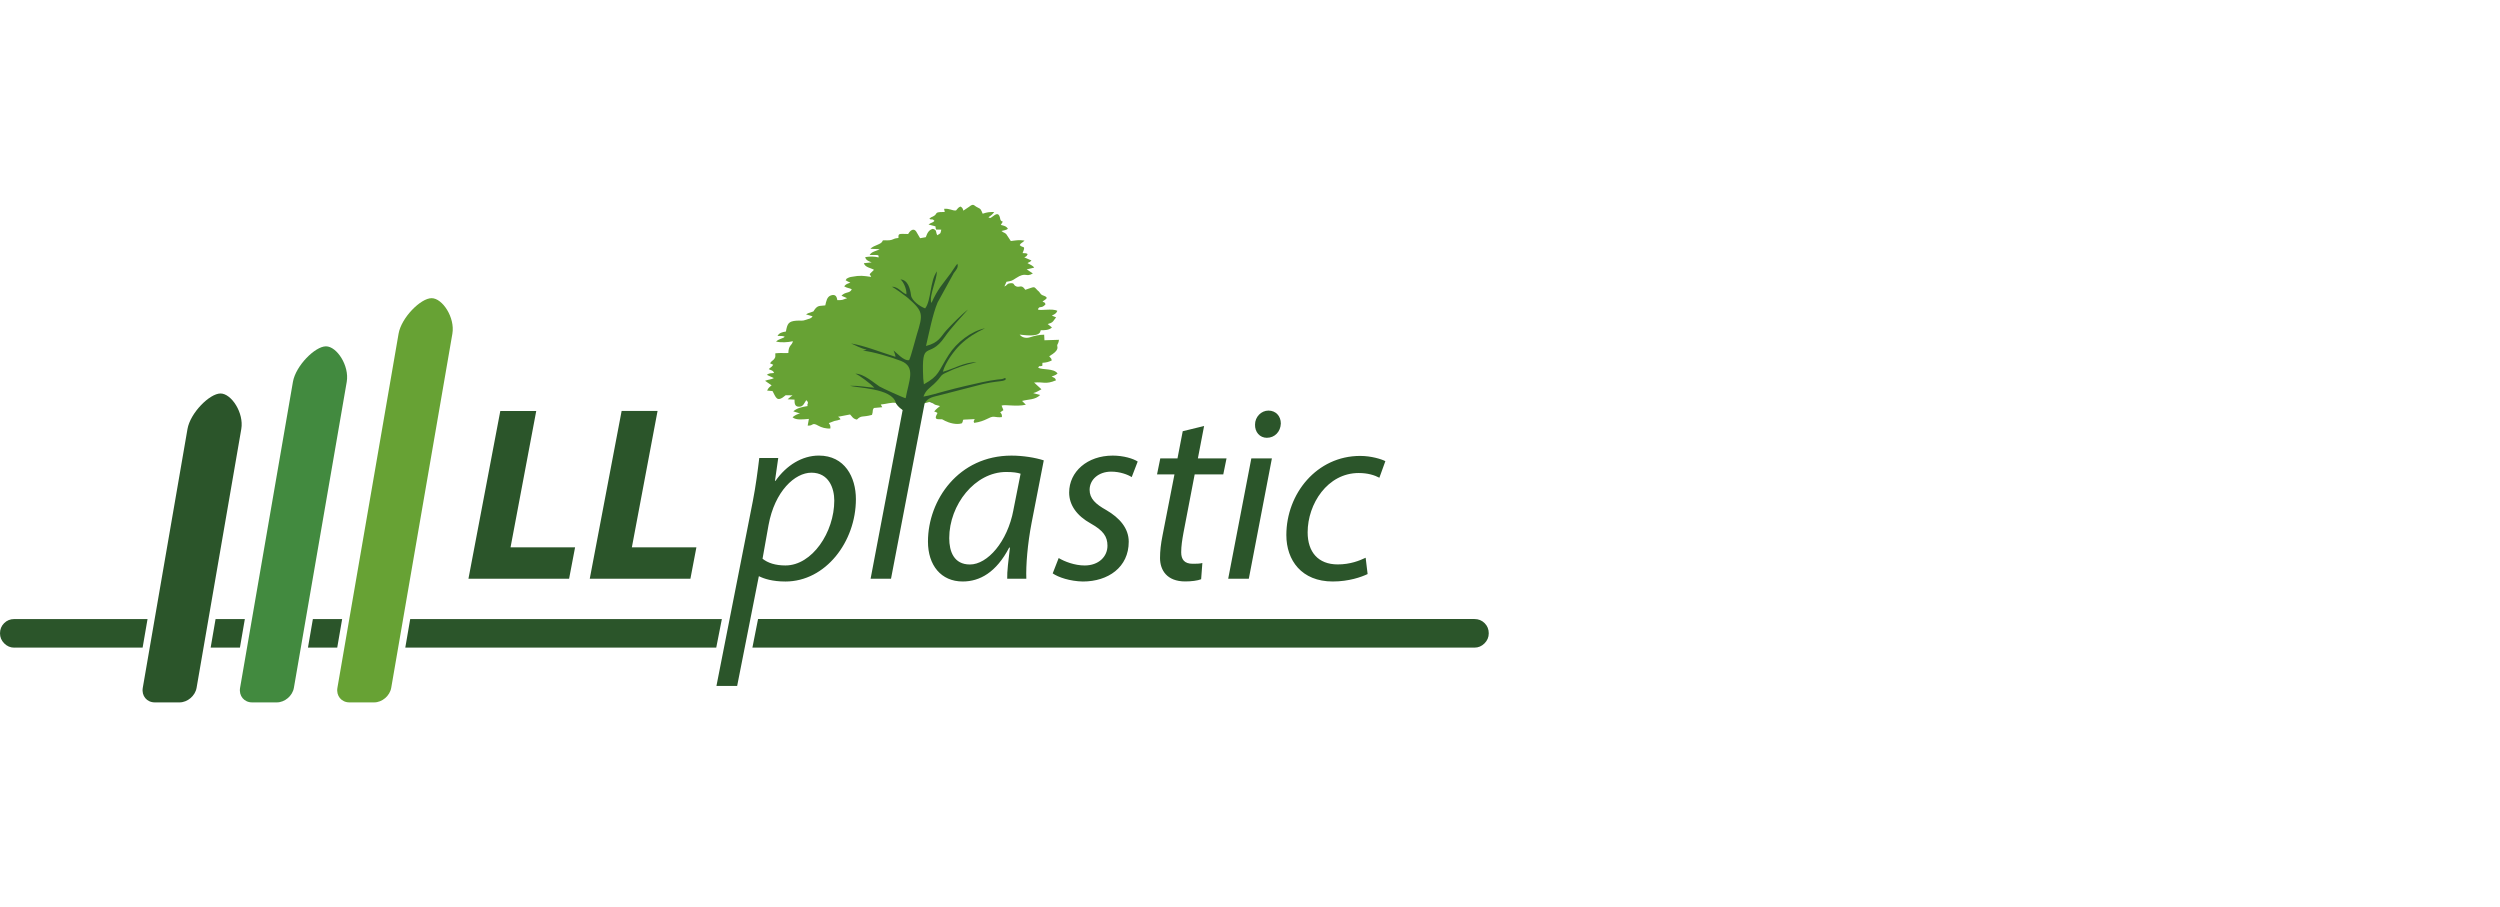
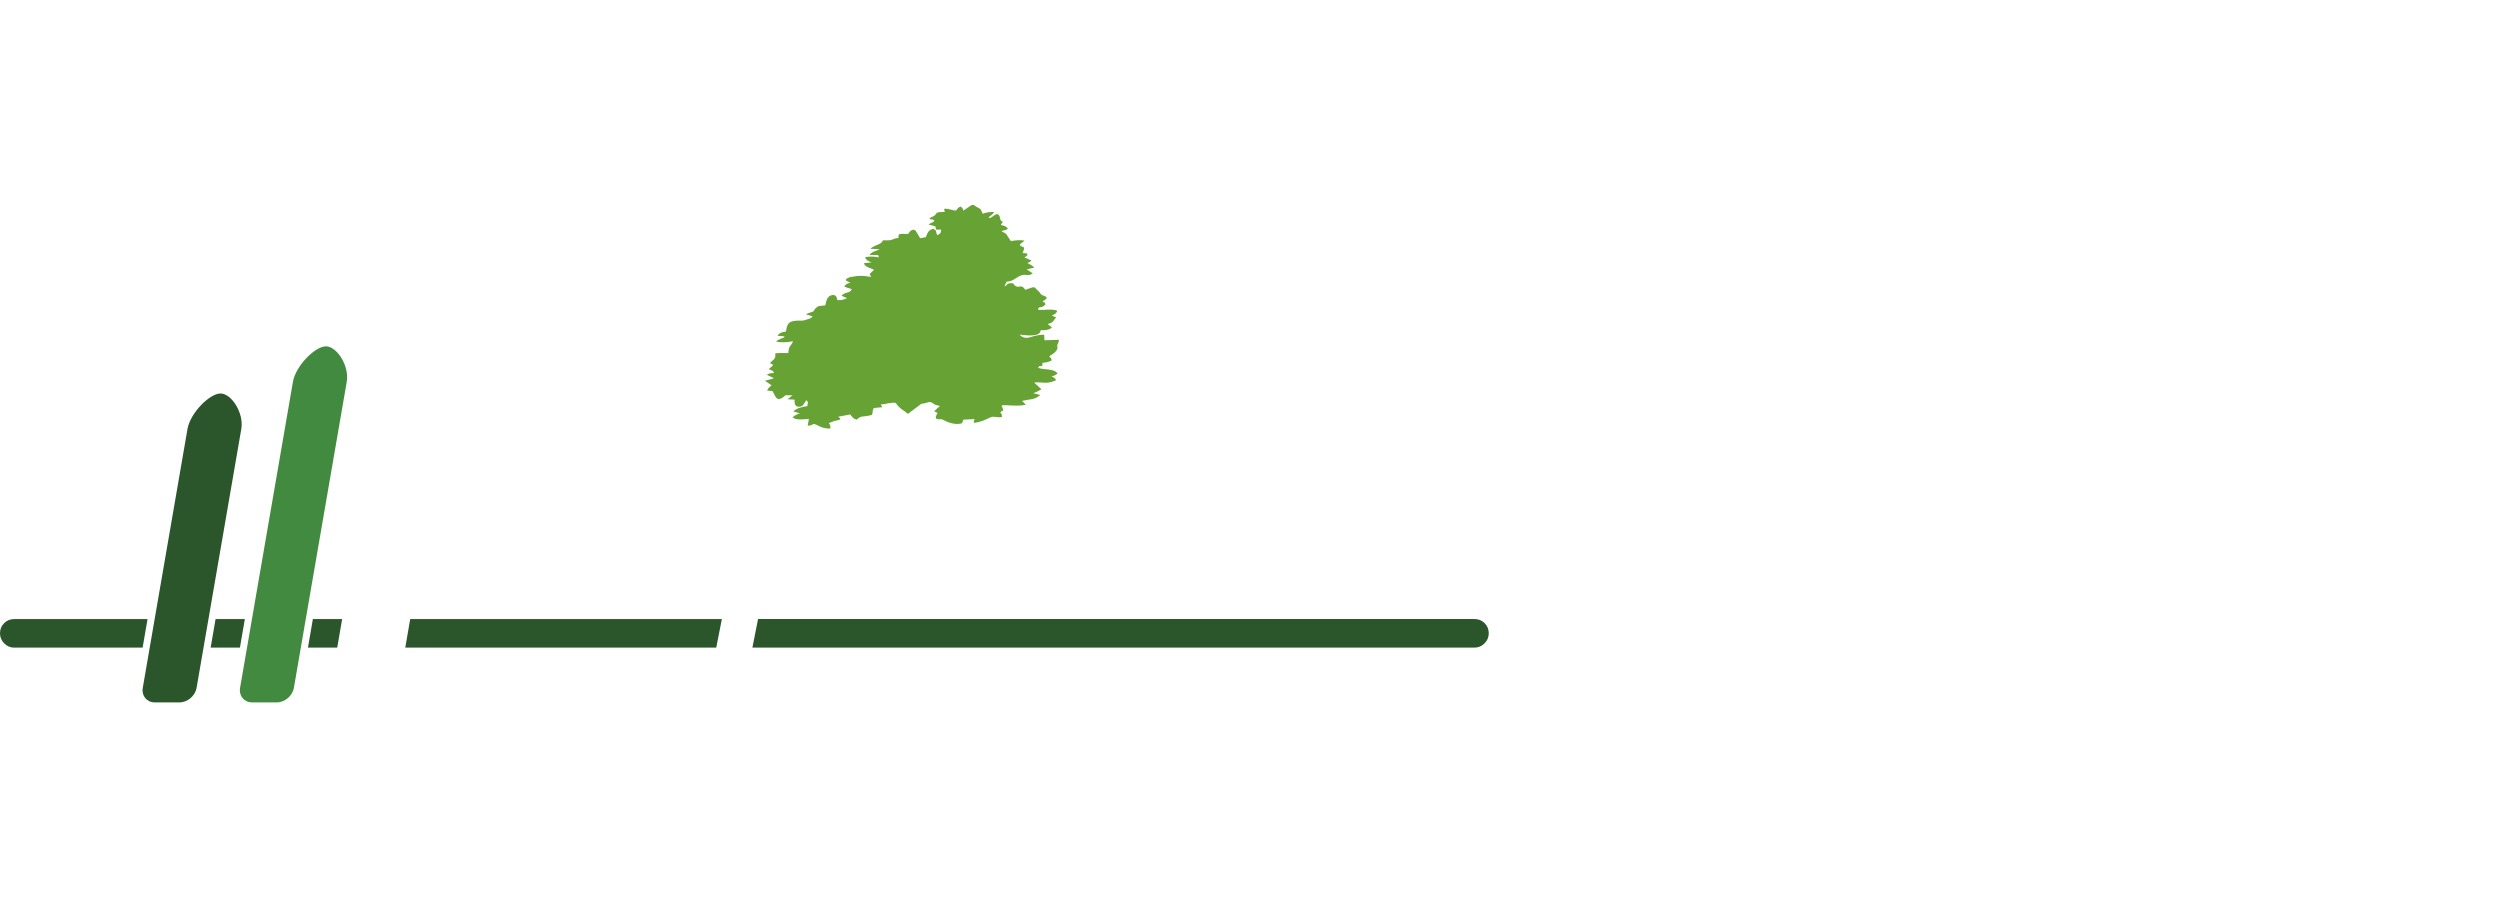
<svg xmlns="http://www.w3.org/2000/svg" xml:space="preserve" width="70.994mm" height="25.763mm" version="1.1" style="shape-rendering:geometricPrecision; text-rendering:geometricPrecision; image-rendering:optimizeQuality; fill-rule:evenodd; clip-rule:evenodd" viewBox="0 0 965 350.18">
  <defs>
    <style type="text/css">
   
    .fil0 {fill:none}
    .fil2 {fill:#2B552A}
    .fil3 {fill:#428A3F}
    .fil4 {fill:#67A234}
    .fil1 {fill:#2B552A;fill-rule:nonzero}
   
  </style>
  </defs>
  <g id="Layer_x0020_1">
-     <rect class="fil0" x="-0" width="965" height="350.18" />
    <g id="_2628439492416">
      <path class="fil1" d="M5.52 249.98l49.53 0 1.9 -11.03 -51.43 0c-1.56,0 -2.87,0.53 -3.93,1.59 -1.06,1.06 -1.59,2.37 -1.59,3.93 0,1.5 0.55,2.79 1.64,3.88 1.09,1.09 2.38,1.64 3.88,1.64l0 0zm75.79 0l11.3 0 1.9 -11.03 -11.3 0 -1.9 11.03zm37.56 0l11.3 0 1.9 -11.03 -11.3 0 -1.9 11.03zm37.56 0l120.04 0 2.17 -11.03 -120.3 0 -1.9 11.03zm134 0l278.71 0c1.5,0 2.79,-0.55 3.88,-1.64 1.09,-1.09 1.64,-2.38 1.64,-3.88 0,-1.56 -0.53,-2.87 -1.59,-3.93 -1.06,-1.06 -2.37,-1.59 -3.93,-1.59l-276.53 0 -2.18 11.03 0 0z" />
      <path class="fil2" d="M59.76 271.12l9.53 0c3.09,0 6.06,-2.53 6.59,-5.62l17.26 -99.91c1.07,-6.2 -3.82,-13.71 -8.02,-13.71 -4.2,0 -11.68,7.51 -12.75,13.71l-17.26 99.91c-0.53,3.09 1.56,5.62 4.65,5.62z" />
      <path class="fil3" d="M97.32 271.12l9.53 0c3.09,0 6.06,-2.53 6.59,-5.62l20.4 -118.11c1.07,-6.2 -3.82,-13.71 -8.02,-13.71 -4.2,0 -11.68,7.51 -12.75,13.71l-20.4 118.11c-0.53,3.09 1.56,5.62 4.65,5.62l0 0z" />
-       <path class="fil4" d="M134.89 271.12l9.53 0c3.09,0 6.06,-2.53 6.59,-5.62l23.61 -136.7c1.07,-6.2 -3.82,-13.71 -8.02,-13.71 -4.2,0 -11.68,7.51 -12.75,13.71l-23.61 136.7c-0.53,3.09 1.56,5.62 4.65,5.62l-0 0z" />
      <path class="fil4" d="M345.77 155.52c1.38,2.24 3.13,2.82 4.7,4.22l5.14 -3.87c3.32,-0.4 2.79,-1.51 5.34,0.35l1.9 0.51c-0.75,0.66 -1.58,1.17 -2.25,2.13 0.08,0.04 0.63,0.05 1.27,0.56 -0.46,0.97 -1.34,2.3 0.23,2.39 2.17,0.12 0.88,-0.29 2.72,0.65 1.51,0.77 4.4,1.64 6.51,0.91 0.04,-0.07 0.1,-0.25 0.09,-0.21l0.23 -0.58c0.12,-0.34 -0.24,0.07 0.21,-0.6l4.38 -0.21c-0.37,0.85 -0.55,0.75 -0.2,1.46 4.59,-0.64 5.86,-2.53 7.63,-2.37 1.16,0.1 1.56,0.3 3.06,0.14 0.09,-1.05 -0.17,-1.26 -0.64,-1.86 0.05,-0.05 0.17,-0.17 0.18,-0.12l1.04 -0.71 -0.7 -1.74c1.13,-0.57 5.54,0.51 9.32,-0.34 -0.04,-0.07 -0.08,-0.25 -0.12,-0.19l-1.3 -1.28c2.58,-0.7 5.01,-0.36 6.98,-2.28l-2.69 -0.75c1.3,-0.3 2.16,-0.93 3.2,-1.48l-2.84 -2.58c3.56,-0.41 4.32,0.88 8.45,-0.87 -0.29,-1.03 -0.75,-0.96 -1.69,-1.45 1.02,-0.45 1.39,-0.39 2.3,-1.19 -1.5,-2.1 -5.68,-1.28 -7.49,-2.22 0.62,-1.02 0.16,-0.31 1.6,-0.72l0.05 -1.17c1.62,-0.11 2.37,-0.36 3.58,-0.9 -0.07,-1 -0.52,-0.91 -0.95,-1.65 4.35,-2.53 2.9,-3.6 3.09,-4.32 0.13,-0.48 0.51,-0.65 0.66,-2.02l-5.6 0.18 -0.11 -2.15c-1.81,-0.01 -3.72,0.42 -5.34,0.96 -1.66,0.56 -3.28,0.13 -4.11,-1 1.46,0.12 6.66,1.04 7.85,-0.86l0.23 -0.67c0.01,-0.03 0.01,-0.12 0.05,-0.16 1.65,0.02 3.25,-0.02 4.32,-1.07l-1.63 -1.31c0.93,-0.3 1.5,-0.43 2.06,-1.03l0.54 -0.72c0.25,-0.33 0.44,-0.56 0.64,-0.84l-1.65 -0.67c1.02,-0.52 1.64,-0.7 2.14,-1.83 -1.92,-1.08 -6.69,0.09 -7.52,-0.56 0.65,-1.65 1.27,-0.07 2.93,-1.94 -0.3,-0.97 -0.16,-0.47 -1.15,-1.11l0.86 -0.59c0.71,-0.56 0.29,-0.13 0.81,-0.8 -0.74,-1.19 -1.73,-0.54 -2.58,-1.83 -0.49,-0.76 -0.3,-0.41 -0.96,-1.05 -1.64,-1.61 -0.71,-1.61 -4.77,-0.25 -1.64,-2.49 -2.26,-0.41 -3.9,-1.53 -0.66,-0.45 -0.3,-1.2 -1.95,-0.99 -1.44,0.18 -0.91,0.68 -2.22,1.24l0.81 -1.82c2.06,-0.35 2.04,-0.34 3.62,-1.38 4.06,-2.67 3.73,-0.14 6.56,-1.83l-2.38 -1.57 2.88 -0.67c-0.46,-0.8 -1.64,-1.2 -2.58,-1.75 0.89,-0.59 0.77,-0.21 1.54,-1.01l-2.77 -1.21c0.97,-0.48 0.89,-0.41 1.3,-1.29 -0.65,-0.4 -0.98,-0.29 -1.96,-0.35 1.34,-3.26 0.17,-1.74 -1.09,-3.08 0.47,-1.03 1.02,-0.8 1.83,-1.76 -2.19,-0.33 -3.25,-0.07 -5.28,0.18l-1.45 -2.2c-0.62,-1.13 -1.3,-0.88 -2.16,-1.68 0.92,-0.29 1.77,-0.27 2.48,-0.83 -0.54,-1.03 -1.61,-1.23 -2.73,-1.51l0.76 -1.25c-0.12,-0.06 -0.21,-0.16 -0.24,-0.11 -0.04,0.05 -0.13,-0.07 -0.16,-0.09 -0.37,-0.29 -0.14,0.04 -0.4,-0.35 -0.22,-0.33 -0.17,-0.5 -0.27,-0.95 -0.56,-2.37 -1.84,-1.23 -2.99,-0.4 -0.78,0.56 -0.76,0.61 -1.48,0.18 0.94,-0.59 1.65,-1.14 2.23,-2.03 -2.05,0.02 -2.67,0.08 -4.45,0.67 -0.68,-1.53 -0.57,-1.8 -2.04,-2.46 -1.38,-0.62 -1.38,-1.68 -3.15,-0.25l-2.27 1.53c-0.23,-0.89 -0.4,-1.2 -1.14,-1.59 -0.86,0.42 -0.98,0.67 -1.7,1.53 -1.52,0.11 -2.37,-0.83 -4.59,-0.65l0.24 1.23c-0.57,0.03 -1.4,-0.01 -1.91,0.04 -2.01,0.2 -0.75,0.72 -2.61,1.68 -0.99,0.51 -0.6,0.13 -1.42,0.88 0.95,0.66 1.02,-0.24 1.98,0.83 -0.67,0.79 -1.25,0.57 -2.29,1.4l1.9 0.5c1.4,0.35 0.46,0.16 1.03,1.45l1.99 0.03c-0.41,1.85 -0.13,1.2 -1.53,2.16 -0.75,-1.24 -0.01,-2.03 -1.74,-2.47 -1.49,0.4 -2.11,1.51 -2.71,3.22l-2.19 0.39 -1.56 -2.65c-0.98,-1.35 -2.32,-0.31 -3.05,1.03 -3.77,-0.08 -3.79,-0.27 -3.75,1.53 -1.84,0.18 -1.55,0.41 -2.77,0.76 -1,0.28 -2.16,0.08 -3.22,0.16 -0.06,0.06 -0.09,0.1 -0.12,0.2 -0.5,1.47 -3.26,1.55 -4.73,3.06l3.57 0.15c-0.68,0.42 -1.16,0.51 -1.99,0.84 -0.99,0.39 -1.47,0.77 -1.88,1.42 0.74,0.01 1.65,-0.04 2.36,-0.01 1.01,0.04 1.14,-0.02 1.13,0.93 -1.73,-0.39 -3.07,-0.43 -5.17,-0.12 0.15,1.14 1.43,1.67 2.49,2.03l-3.02 0.32c0.49,1.67 2.66,1.78 3.91,2.56 -2.51,2.37 -1.48,1.45 -1.1,2.73 -3.12,-0.43 -4.1,-0.67 -7.58,-0.02 -0.38,0.07 -0.73,0.12 -1.1,0.3 -1.14,0.56 -0.52,0.14 -1.16,1.02 0.73,0.44 0.99,0.58 1.82,0.89 -1.21,0.5 -1.57,0.49 -2.39,1.44 1.12,0.74 1.97,0.61 2.93,1.14 -0.71,1.71 -2.43,0.81 -3.97,2.5l2.18 0.95c-2,0.62 -1.48,0.79 -3.79,0.75 -0.16,-1.03 -0.49,-2.46 -2.42,-1.84 -1.61,0.52 -1.84,2.26 -2.22,3.87 -1.81,0.26 -2.72,-0.14 -3.92,1.34 -1.02,1.26 -0.01,0.71 -1.49,1.28 -0.94,0.36 -1.03,0.23 -2.02,0.86l2.52 0.72c-0.65,1.04 -1.33,0.87 -2.59,1.37 -1.31,0.52 -2.08,0.22 -3.57,0.32 -3.2,0.23 -3.57,1.2 -4.13,4.2 -1.45,0.22 -2.58,0.5 -3.23,1.69 1.02,0.03 2.12,-0.05 2.78,0.31 -0.63,0.74 -2.01,0.64 -3.36,1.86 1.93,0.47 4.48,0.33 6.52,-0.12 -0.42,1.83 -1.66,1.3 -1.77,4.55 -1.9,0.1 -2.81,-0.12 -5.01,0.11 -0.12,0.91 0.26,1.23 -0.4,2.14 -0.55,0.76 -0.98,0.64 -1.66,1.72l1.23 0.56c-0.5,0.87 -0.98,0.94 -1.72,1.67 0.6,0.46 1.69,0.36 2.04,1.51 -1.43,0.16 -1.77,-0.01 -2.79,0.71l2.74 1.26c-0.99,0.58 -2.33,0.55 -3.41,1.04l2.53 1.78c-0.77,0.58 -1.27,0.93 -1.74,2l2.09 0.19c1.35,2.38 1.55,4.64 5.08,1.6l2.64 0.05c-0.64,0.52 -1.21,0.85 -1.89,1.52l2.65 0.13c-0,1.46 0.1,2.61 1.53,2.73 1.92,0.15 2.16,-1.39 3.01,-2.53 0.29,0.31 0.66,0.6 0.64,1.07 -0.04,0.79 -0.01,-0.28 -0.17,0.55 -0.12,0.64 -0.01,-0.23 0.03,0.67 -2.24,0.36 -4.02,0.74 -5.51,2.03l2.66 0.85c-0.85,-0 -2.42,0.89 -2.94,1.45 1.33,1.21 4.19,0.79 6.3,0.62l-0.46 2.58c2.34,0.19 1.47,-1.47 4.14,0.07 1.14,0.66 2.93,1.19 4.62,1.05 0.08,-0.97 -0.09,-1.42 -0.61,-2.05 0.07,-0.04 0.19,-0.15 0.21,-0.1l1.94 -0.74c0.95,-0.2 1.55,-0.29 2.34,-0.61 -0.23,-0.75 -0.31,-0.5 -0.91,-1.02l4.63 -0.89c0.8,0.76 1.03,1.67 2.64,1.98 1.81,-1.8 1.97,-0.76 5.82,-1.82 0.56,-1.57 -0.03,-1.61 0.72,-2.66l3.25 -0.3 -0.59 -1.03c2.11,-0.21 4.28,-0.94 5.81,-0.63l0.01 0z" />
-       <path class="fil2" d="M180.82 223.39l38.85 0 2.31 -12.12 -24.91 0 9.92 -52.64 -13.87 0 -12.3 64.76 0 0zm164.95 -67.87c0.8,1.29 1.72,2.03 2.66,2.7l-12.38 65.17 7.88 0 12.98 -67.74c1.43,-2.32 3.2,-2.39 6.08,-3.17l16.6 -4.28c4.15,-0.93 5.77,-0.87 7.56,-1.22l0.96 -0.34c0.05,-0.51 0.32,-0.77 -0.43,-0.68 -0.02,0 -0.09,0.05 -0.12,0.05 -0.05,0.02 -0.2,0.12 -0.26,0.15 -0.61,0.23 -1.37,0.23 -2.18,0.32 -3.64,0.4 -8.8,1.68 -12.4,2.49 -2.75,0.62 -5.36,1.32 -8.13,2.05 -2.42,0.64 -5.79,1.68 -8.13,2.06 0.8,-2.46 2.6,-3.48 4.02,-4.82 3.26,-3.08 2.17,-3.19 4.4,-4.27 4.33,-2.1 7.21,-3.03 12.07,-4.21 -4.69,-0.03 -8.88,2.65 -13.01,3.72 1.03,-3.72 4.44,-8.24 6.71,-10.43 2.89,-2.79 5.93,-4.64 9.56,-6.36 -5.35,1.1 -10.98,5.49 -13.99,10.24 -4.26,6.7 -3.59,8.02 -9.6,11.38l-0.25 -2.27c-0.76,-15.89 2.06,-6.86 8.29,-15.97 2.27,-3.32 6.39,-7.72 8.97,-10.6 -1.09,0.81 -3.17,2.71 -4.3,3.85 -1.45,1.46 -2.75,2.73 -4.13,4.27 -2.1,2.34 -2.71,4.65 -7.76,5.94 1.14,-4.86 2.57,-12.23 4.45,-16.74l6.26 -11.39c0.69,-0.99 1.97,-2.17 1.4,-3.63 -0.66,0.72 -1.83,2.67 -2.53,3.62 -3.36,4.59 -4.92,5.89 -7.48,11.55 -0.66,-1.43 0.3,-4.52 0.75,-6.15 0.54,-1.95 1.3,-4.07 1.37,-6.09 -2.78,3.91 -2.17,11.29 -4.55,14.31 -1.87,-0.64 -5.2,-2.97 -5.45,-5.07 -0.29,-2.42 -1.2,-5.98 -4.08,-6.1 1.13,0.8 2.48,3.76 2.29,5.75 -2.01,-0.78 -3.25,-3.08 -5.66,-2.93 0.75,0.22 5.18,3.43 5.93,4.07 6.38,5.49 6.22,6.44 3.76,14.38 -0.69,2.22 -2.16,8.18 -2.96,9.87 -2.08,0.44 -4.92,-2.95 -6.02,-3.73 0.24,0.86 0.72,1.57 0.74,2.46 -6.43,-2.05 -12.12,-4.34 -17.13,-5.15 1.7,0.74 3.81,1.92 6.01,2.39 -0.08,0.05 -0.2,0.1 -0.26,0.12l-1.2 0.27c3.64,0.28 11.36,2.63 14.69,3.95 5.92,2.34 3.02,7.65 1.82,14.4 -0.65,-0.04 -9.35,-4.05 -10.11,-4.53 -1.89,-1.2 -6.17,-5.06 -9.32,-4.93 1.31,0.32 6.39,4.3 7.35,5.39 -3.24,-0.19 -5.78,-0.8 -9.36,-0.75 2.45,0.93 16.11,0.8 17.66,6.62l0 0zm13.16 -0.34c0.48,0.03 1,0.3 2.02,1.04 -1.64,-1.2 -1.47,-1.26 -2.02,-1.04zm-131.27 68.2l38.84 0 2.31 -12.12 -24.91 0 9.92 -52.64 -13.87 0 -12.3 64.76 0 0zm56.88 41.39l8.36 -42.31 0.18 0c1.84,0.94 5.12,2 10.1,2 15.48,0 27.2,-15.33 27.2,-31.8 0,-8.48 -4.31,-16.81 -14.3,-16.81 -6.44,0 -12.5,3.73 -16.74,9.76l-0.2 0 1.26 -8.82 -7.32 0c-0.56,4.71 -1.39,11.07 -2.49,16.65l-14.04 71.32 7.99 0 0 0zm12.11 -62.08c2.4,-13.13 10.19,-20.24 16.54,-20.24 6.73,0 8.84,5.97 8.84,10.77 0,12.23 -8.55,25.04 -18.85,25.04 -3.84,0 -6.82,-0.96 -8.84,-2.6l2.31 -12.97 0 0zm230.49 12.59c-2.4,1.14 -5.97,2.58 -10.77,2.58 -7.58,0 -11.62,-4.8 -11.62,-12.39 0,-10.97 7.67,-22.89 19.7,-22.89 3.57,0 6.15,0.85 7.99,1.82l2.31 -6.4c-1.46,-0.76 -5.39,-2.02 -9.72,-2.02 -16.74,0 -28.5,14.56 -28.5,30.54 0,9.81 5.93,17.93 17.91,17.93 6.26,0 11.06,-1.73 13.46,-2.87l-0.76 -6.31 -0 0zm-38.1 -46.3c2.96,0 5.25,-2.31 5.36,-5.5 0,-2.87 -1.93,-5 -4.78,-5 -2.78,0 -5.18,2.42 -5.18,5.39 -0.09,2.9 1.82,5.12 4.6,5.12zm-7 54.4l8.91 -46.45 -7.94 0 -8.93 46.45 7.97 0zm-25.51 -56.93l-2.02 10.48 -6.64 0 -1.26 6.19 6.73 0 -4.6 23.54c-0.67,3.37 -0.97,6.04 -0.97,8.73 0,4.71 2.69,9.04 9.72,9.04 2.31,0 4.8,-0.29 6.15,-0.85l0.47 -6.26c-1.05,0.29 -2.4,0.29 -3.75,0.29 -3.16,0 -4.42,-1.64 -4.42,-4.42 0,-2.4 0.38,-4.8 0.87,-7.5l4.33 -22.57 11.04 0 1.26 -6.19 -11.06 0 2.4 -12.5 -8.26 2.02 0 0zm-50.2 54.87c2.22,1.53 6.64,3.03 11.65,3.14 9.78,0 17.71,-5.52 17.71,-15.35 0,-5.21 -3.54,-9.25 -8.68,-12.23 -4.13,-2.31 -6.42,-4.44 -6.42,-7.81 0,-3.95 3.46,-7.02 8.33,-7.02 3.43,0 6.4,1.14 7.92,2.11l2.31 -6.01c-1.73,-1.14 -5.48,-2.29 -9.65,-2.29 -9.78,0 -16.81,6.19 -16.81,14.27 0,4.83 2.98,8.98 8.37,11.96 4.8,2.69 6.42,5 6.42,8.57 0,4.15 -3.34,7.61 -8.82,7.61 -3.86,0 -7.79,-1.53 -10.01,-2.87l-2.31 5.93 0 -0zm-15.15 -24.46c-2.31,12.3 -10.03,21.03 -16.79,21.03 -6.17,0 -7.99,-5 -7.99,-10.17 0,-12.88 9.92,-25.54 21.99,-25.54 2.69,0 4.4,0.27 5.56,0.67l-2.78 14zm4.98 26.53c-0.2,-5.18 0.47,-13.44 2.02,-21.5l4.71 -24.19c-3.28,-1.08 -8.08,-1.84 -12.48,-1.84 -20.35,0 -32.22,17.08 -32.22,33.19 0,9.14 5.05,15.4 13.42,15.4 6.55,0 12.93,-3.48 17.93,-13.08l0.29 0c-0.56,4.83 -1.14,9.25 -1.05,12.03l7.38 0 -0 0z" />
    </g>
  </g>
</svg>